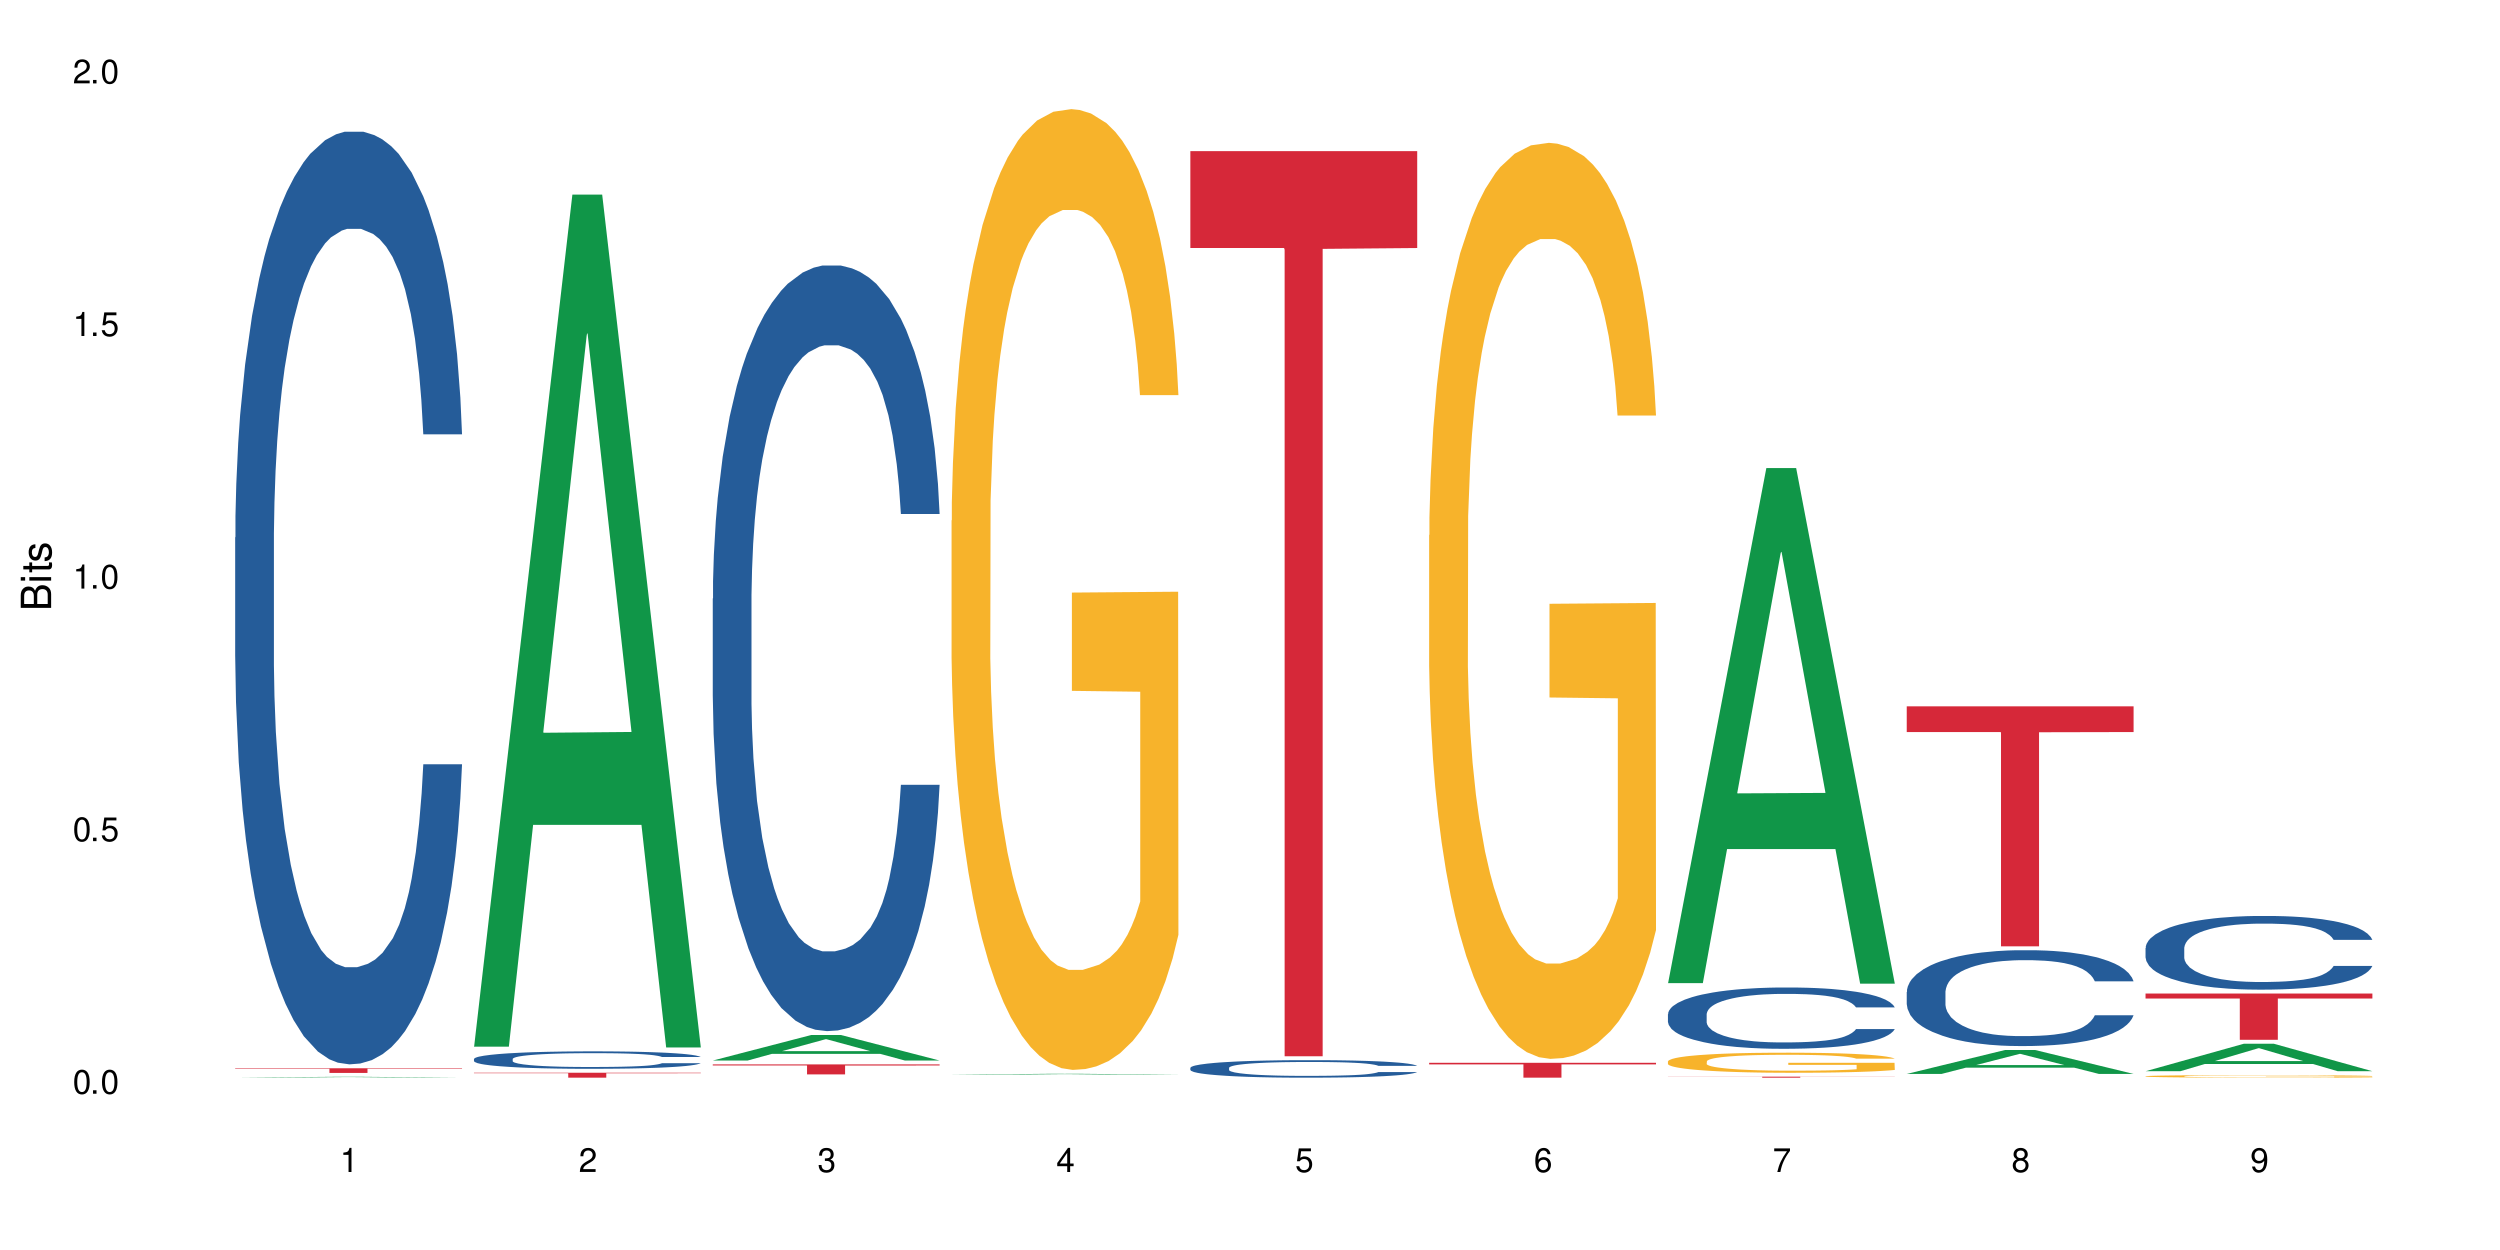
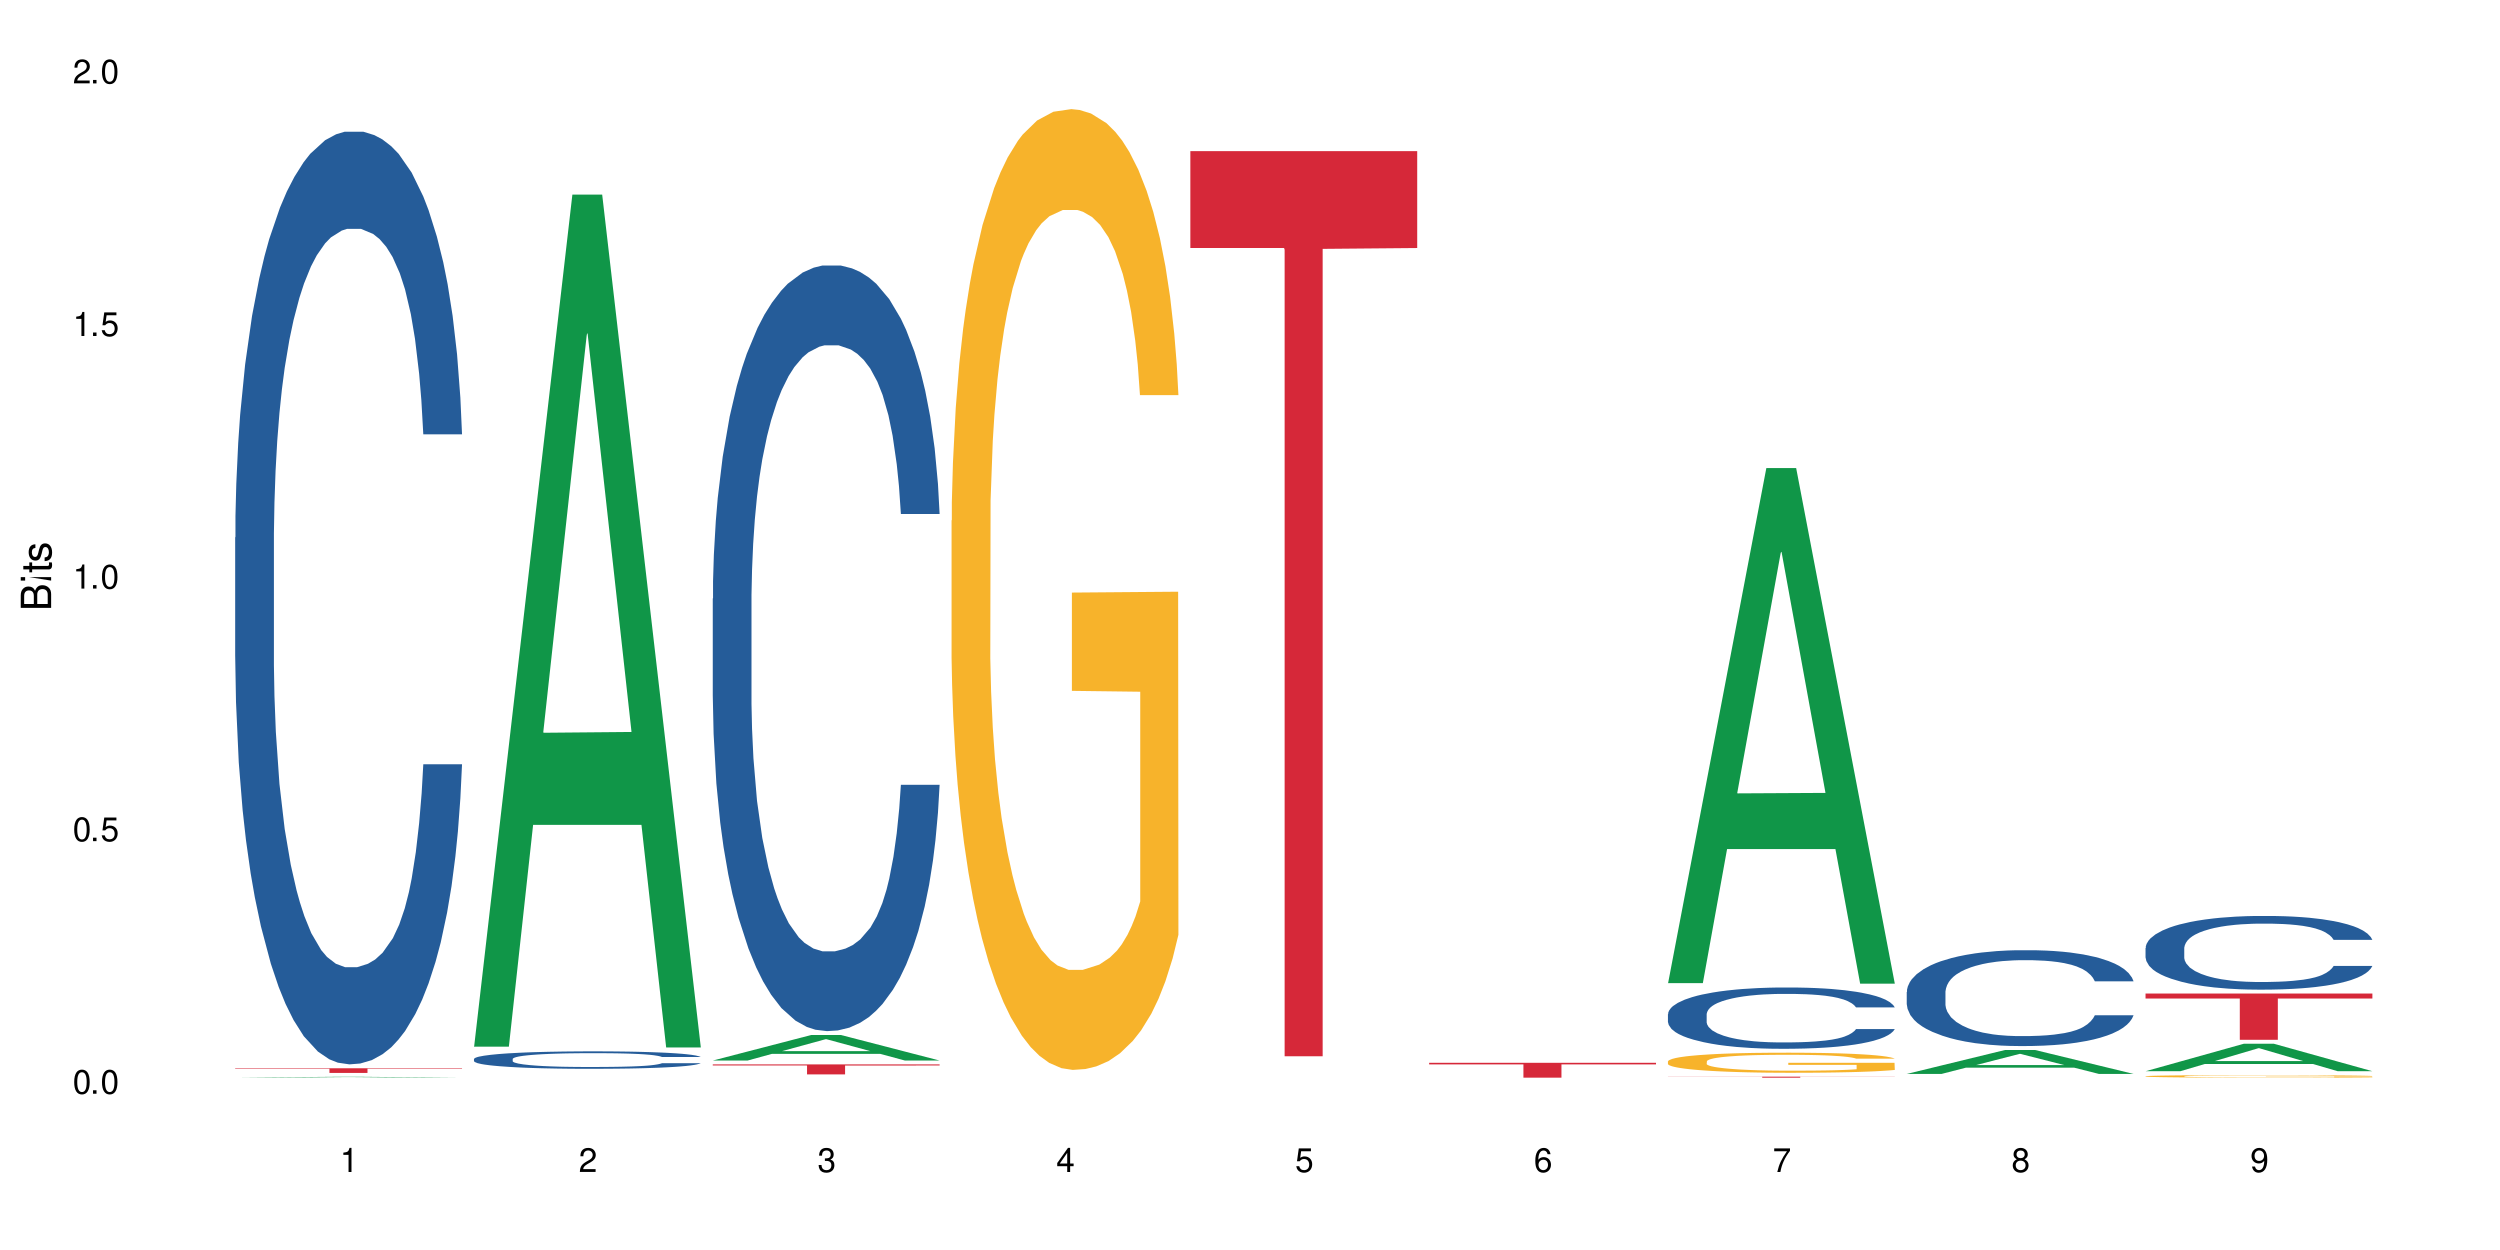
<svg xmlns="http://www.w3.org/2000/svg" xmlns:xlink="http://www.w3.org/1999/xlink" width="720" height="360" viewBox="0 0 720 360">
  <defs>
    <g>
      <g id="glyph-0-0">
</g>
      <g id="glyph-0-1">
        <path d="M 2.641 -6.938 C 2 -6.938 1.422 -6.656 1.078 -6.172 C 0.641 -5.562 0.406 -4.641 0.406 -3.359 C 0.406 -1.016 1.188 0.219 2.641 0.219 C 4.078 0.219 4.859 -1.016 4.859 -3.297 C 4.859 -4.641 4.656 -5.547 4.203 -6.172 C 3.844 -6.656 3.281 -6.938 2.641 -6.938 Z M 2.641 -6.188 C 3.547 -6.188 4 -5.25 4 -3.375 C 4 -1.406 3.562 -0.484 2.625 -0.484 C 1.734 -0.484 1.281 -1.438 1.281 -3.344 C 1.281 -5.25 1.734 -6.188 2.641 -6.188 Z M 2.641 -6.188 " />
      </g>
      <g id="glyph-0-2">
        <path d="M 1.828 -1 L 0.828 -1 L 0.828 0 L 1.828 0 Z M 1.828 -1 " />
      </g>
      <g id="glyph-0-3">
        <path d="M 4.562 -6.797 L 1.062 -6.797 L 0.547 -3.094 L 1.328 -3.094 C 1.719 -3.562 2.047 -3.734 2.578 -3.734 C 3.484 -3.734 4.062 -3.109 4.062 -2.094 C 4.062 -1.125 3.484 -0.531 2.578 -0.531 C 1.828 -0.531 1.375 -0.906 1.188 -1.672 L 0.328 -1.672 C 0.453 -1.109 0.547 -0.844 0.75 -0.594 C 1.125 -0.078 1.828 0.219 2.594 0.219 C 3.969 0.219 4.922 -0.781 4.922 -2.219 C 4.922 -3.562 4.031 -4.484 2.719 -4.484 C 2.25 -4.484 1.859 -4.359 1.469 -4.062 L 1.734 -5.969 L 4.562 -5.969 Z M 4.562 -6.797 " />
      </g>
      <g id="glyph-0-4">
        <path d="M 2.484 -4.938 L 2.484 0 L 3.328 0 L 3.328 -6.938 L 2.766 -6.938 C 2.469 -5.875 2.281 -5.734 0.984 -5.562 L 0.984 -4.938 Z M 2.484 -4.938 " />
      </g>
      <g id="glyph-0-5">
        <path d="M 4.859 -0.828 L 1.281 -0.828 C 1.359 -1.406 1.672 -1.781 2.5 -2.281 L 3.469 -2.828 C 4.406 -3.344 4.906 -4.062 4.906 -4.906 C 4.906 -5.484 4.672 -6.031 4.266 -6.406 C 3.859 -6.766 3.375 -6.938 2.719 -6.938 C 1.859 -6.938 1.219 -6.625 0.844 -6.031 C 0.609 -5.672 0.5 -5.234 0.484 -4.531 L 1.328 -4.531 C 1.359 -5.016 1.406 -5.281 1.531 -5.516 C 1.75 -5.938 2.188 -6.203 2.703 -6.203 C 3.469 -6.203 4.031 -5.641 4.031 -4.891 C 4.031 -4.344 3.719 -3.859 3.125 -3.516 L 2.234 -3 C 0.812 -2.172 0.406 -1.531 0.328 -0.016 L 4.859 -0.016 Z M 4.859 -0.828 " />
      </g>
      <g id="glyph-0-6">
        <path d="M 2.125 -3.188 L 2.578 -3.188 C 3.5 -3.188 3.984 -2.766 3.984 -1.922 C 3.984 -1.062 3.469 -0.531 2.594 -0.531 C 1.656 -0.531 1.203 -1 1.156 -2.016 L 0.312 -2.016 C 0.344 -1.453 0.438 -1.094 0.609 -0.781 C 0.953 -0.109 1.625 0.219 2.547 0.219 C 3.953 0.219 4.859 -0.625 4.859 -1.938 C 4.859 -2.828 4.516 -3.297 3.703 -3.594 C 4.344 -3.844 4.656 -4.328 4.656 -5.031 C 4.656 -6.219 3.875 -6.938 2.578 -6.938 C 1.203 -6.938 0.484 -6.172 0.453 -4.703 L 1.297 -4.703 C 1.312 -5.125 1.344 -5.359 1.453 -5.578 C 1.641 -5.969 2.062 -6.203 2.594 -6.203 C 3.344 -6.203 3.797 -5.75 3.797 -5 C 3.797 -4.516 3.609 -4.219 3.25 -4.047 C 3.016 -3.953 2.703 -3.922 2.125 -3.906 Z M 2.125 -3.188 " />
      </g>
      <g id="glyph-0-7">
        <path d="M 3.141 -1.672 L 3.141 0 L 3.984 0 L 3.984 -1.672 L 4.984 -1.672 L 4.984 -2.438 L 3.984 -2.438 L 3.984 -6.938 L 3.359 -6.938 L 0.266 -2.578 L 0.266 -1.672 Z M 3.141 -2.438 L 1 -2.438 L 3.141 -5.5 Z M 3.141 -2.438 " />
      </g>
      <g id="glyph-0-8">
        <path d="M 4.781 -5.125 C 4.609 -6.266 3.891 -6.938 2.844 -6.938 C 2.094 -6.938 1.422 -6.578 1.031 -5.953 C 0.594 -5.266 0.406 -4.422 0.406 -3.172 C 0.406 -2 0.578 -1.25 0.984 -0.641 C 1.359 -0.078 1.953 0.219 2.703 0.219 C 3.984 0.219 4.922 -0.75 4.922 -2.094 C 4.922 -3.375 4.062 -4.281 2.844 -4.281 C 2.172 -4.281 1.641 -4.031 1.281 -3.516 C 1.281 -5.234 1.828 -6.188 2.797 -6.188 C 3.391 -6.188 3.797 -5.797 3.938 -5.125 Z M 2.734 -3.531 C 3.547 -3.531 4.062 -2.953 4.062 -2.031 C 4.062 -1.156 3.484 -0.531 2.703 -0.531 C 1.922 -0.531 1.328 -1.188 1.328 -2.078 C 1.328 -2.938 1.906 -3.531 2.734 -3.531 Z M 2.734 -3.531 " />
      </g>
      <g id="glyph-0-9">
        <path d="M 4.984 -6.797 L 0.438 -6.797 L 0.438 -5.969 L 4.109 -5.969 C 2.5 -3.656 1.828 -2.234 1.328 0 L 2.219 0 C 2.594 -2.172 3.453 -4.047 4.984 -6.094 Z M 4.984 -6.797 " />
      </g>
      <g id="glyph-0-10">
        <path d="M 3.75 -3.656 C 4.469 -4.094 4.688 -4.438 4.688 -5.078 C 4.688 -6.172 3.844 -6.938 2.641 -6.938 C 1.438 -6.938 0.594 -6.172 0.594 -5.094 C 0.594 -4.438 0.812 -4.094 1.516 -3.656 C 0.734 -3.266 0.359 -2.703 0.359 -1.922 C 0.359 -0.656 1.281 0.219 2.641 0.219 C 3.984 0.219 4.922 -0.656 4.922 -1.922 C 4.922 -2.703 4.531 -3.266 3.75 -3.656 Z M 2.641 -6.188 C 3.359 -6.188 3.812 -5.75 3.812 -5.062 C 3.812 -4.406 3.344 -3.984 2.641 -3.984 C 1.922 -3.984 1.453 -4.406 1.453 -5.078 C 1.453 -5.75 1.922 -6.188 2.641 -6.188 Z M 2.641 -3.266 C 3.484 -3.266 4.062 -2.719 4.062 -1.906 C 4.062 -1.078 3.484 -0.531 2.625 -0.531 C 1.797 -0.531 1.219 -1.094 1.219 -1.906 C 1.219 -2.719 1.781 -3.266 2.641 -3.266 Z M 2.641 -3.266 " />
      </g>
      <g id="glyph-0-11">
        <path d="M 0.516 -1.578 C 0.672 -0.453 1.406 0.219 2.438 0.219 C 3.188 0.219 3.859 -0.141 4.266 -0.766 C 4.688 -1.453 4.891 -2.297 4.891 -3.547 C 4.891 -4.719 4.703 -5.453 4.312 -6.078 C 3.938 -6.641 3.344 -6.938 2.594 -6.938 C 1.297 -6.938 0.359 -5.969 0.359 -4.625 C 0.359 -3.344 1.234 -2.453 2.453 -2.453 C 3.094 -2.453 3.578 -2.672 4.016 -3.203 C 4 -1.484 3.469 -0.531 2.5 -0.531 C 1.906 -0.531 1.484 -0.906 1.359 -1.578 Z M 2.578 -6.203 C 3.375 -6.203 3.969 -5.531 3.969 -4.641 C 3.969 -3.797 3.391 -3.188 2.547 -3.188 C 1.734 -3.188 1.234 -3.766 1.234 -4.688 C 1.234 -5.562 1.797 -6.203 2.578 -6.203 Z M 2.578 -6.203 " />
      </g>
      <g id="glyph-1-0">
</g>
      <g id="glyph-1-1">
        <path d="M 0 -0.953 L 0 -4.891 C 0 -5.719 -0.234 -6.344 -0.734 -6.797 C -1.188 -7.234 -1.812 -7.469 -2.5 -7.469 C -3.547 -7.469 -4.188 -7 -4.625 -5.875 C -4.984 -6.688 -5.625 -7.094 -6.531 -7.094 C -7.172 -7.094 -7.734 -6.859 -8.141 -6.391 C -8.562 -5.922 -8.75 -5.344 -8.75 -4.5 L -8.75 -0.953 Z M -4.984 -2.062 L -7.766 -2.062 L -7.766 -4.219 C -7.766 -4.844 -7.688 -5.203 -7.453 -5.5 C -7.219 -5.812 -6.859 -5.969 -6.375 -5.969 C -5.891 -5.969 -5.531 -5.812 -5.297 -5.5 C -5.062 -5.203 -4.984 -4.844 -4.984 -4.219 Z M -0.984 -2.062 L -4 -2.062 L -4 -4.781 C -4 -5.766 -3.438 -6.359 -2.484 -6.359 C -1.547 -6.359 -0.984 -5.766 -0.984 -4.781 Z M -0.984 -2.062 " />
      </g>
      <g id="glyph-1-2">
-         <path d="M -6.281 -1.797 L -6.281 -0.797 L 0 -0.797 L 0 -1.797 Z M -8.75 -1.797 L -8.75 -0.797 L -7.484 -0.797 L -7.484 -1.797 Z M -8.75 -1.797 " />
+         <path d="M -6.281 -1.797 L 0 -0.797 L 0 -1.797 Z M -8.75 -1.797 L -8.75 -0.797 L -7.484 -0.797 L -7.484 -1.797 Z M -8.75 -1.797 " />
      </g>
      <g id="glyph-1-3">
        <path d="M -6.281 -3.047 L -6.281 -2.016 L -8.016 -2.016 L -8.016 -1.016 L -6.281 -1.016 L -6.281 -0.172 L -5.469 -0.172 L -5.469 -1.016 L -0.719 -1.016 C -0.078 -1.016 0.281 -1.453 0.281 -2.234 C 0.281 -2.5 0.25 -2.719 0.188 -3.047 L -0.641 -3.047 C -0.609 -2.906 -0.594 -2.766 -0.594 -2.562 C -0.594 -2.141 -0.719 -2.016 -1.156 -2.016 L -5.469 -2.016 L -5.469 -3.047 Z M -6.281 -3.047 " />
      </g>
      <g id="glyph-1-4">
        <path d="M -4.531 -5.25 C -5.766 -5.25 -6.469 -4.422 -6.469 -2.969 C -6.469 -1.516 -5.719 -0.562 -4.547 -0.562 C -3.562 -0.562 -3.094 -1.062 -2.734 -2.562 L -2.516 -3.484 C -2.344 -4.188 -2.094 -4.469 -1.641 -4.469 C -1.047 -4.469 -0.641 -3.875 -0.641 -3 C -0.641 -2.453 -0.797 -2 -1.062 -1.75 C -1.25 -1.594 -1.422 -1.531 -1.875 -1.469 L -1.875 -0.406 C -0.422 -0.453 0.281 -1.266 0.281 -2.922 C 0.281 -4.5 -0.5 -5.516 -1.719 -5.516 C -2.656 -5.516 -3.172 -4.984 -3.469 -3.734 L -3.703 -2.766 C -3.891 -1.953 -4.156 -1.609 -4.594 -1.609 C -5.188 -1.609 -5.547 -2.125 -5.547 -2.938 C -5.547 -3.75 -5.203 -4.172 -4.531 -4.203 Z M -4.531 -5.25 " />
      </g>
    </g>
  </defs>
  <rect x="-72" y="-36" width="864" height="432" fill="rgb(100%, 100%, 100%)" fill-opacity="1" />
  <path fill-rule="nonzero" fill="rgb(6.275%, 58.824%, 28.235%)" fill-opacity="1" d="M 67.73 310.375 L 67.801 310.375 L 96.07 310.125 L 104.656 310.125 L 133.066 310.375 L 123.082 310.375 L 115.965 310.312 L 84.762 310.312 L 77.781 310.375 L 67.73 310.375 L 87.766 310.285 L 113.102 310.285 L 100.469 310.168 L 100.188 310.168 L 87.695 310.285 L 87.766 310.285 Z M 67.73 310.375 " />
  <path fill-rule="nonzero" fill="rgb(14.51%, 36.078%, 60%)" fill-opacity="1" d="M 67.73 154.801 L 67.812 154.559 L 67.812 148.664 L 68.051 139.336 L 68.605 127.551 L 69.164 119.445 L 70.598 104.961 L 72.59 90.965 L 74.664 80.164 L 76.176 73.777 L 77.531 68.867 L 80.637 59.785 L 82.629 55.117 L 84.781 50.945 L 87.41 46.77 L 89.324 44.316 L 93.625 40.387 L 96.812 38.668 L 99.281 37.93 L 104.621 37.93 L 107.809 38.914 L 110.117 40.141 L 112.668 42.105 L 114.82 44.316 L 118.562 49.715 L 121.91 56.59 L 123.426 60.52 L 125.816 68.133 L 127.648 75.496 L 128.922 81.879 L 130.355 90.965 L 131.629 102.016 L 132.586 114.535 L 133.066 125.094 L 121.91 125.094 L 121.352 115.273 L 120.715 107.66 L 119.52 97.594 L 118.324 90.473 L 116.652 83.355 L 115.137 78.688 L 113.066 74.023 L 111.234 71.078 L 109.32 68.867 L 107.488 67.395 L 103.984 65.922 L 99.922 65.922 L 98.406 66.414 L 95.297 68.375 L 93.625 70.094 L 91.234 73.531 L 89.562 76.727 L 87.57 81.637 L 86.215 85.809 L 84.543 92.191 L 83.348 97.84 L 81.992 105.941 L 81.195 112.082 L 80.48 118.957 L 79.84 127.059 L 79.363 135.652 L 79.043 144.734 L 78.887 153.574 L 78.887 191.633 L 79.043 200.469 L 79.441 210.781 L 80.48 225.762 L 81.992 238.773 L 83.746 249.086 L 85.418 256.449 L 86.375 259.887 L 87.648 263.816 L 89.641 268.727 L 92.512 273.637 L 94.184 275.602 L 96.734 277.566 L 99.363 278.547 L 102.867 278.547 L 105.977 277.566 L 108.047 276.34 L 110.199 274.375 L 113.145 270.199 L 114.98 266.273 L 116.57 261.605 L 117.766 256.941 L 118.562 253.012 L 119.758 245.402 L 120.715 237.055 L 121.434 228.461 L 121.91 220.113 L 133.066 220.113 L 132.586 229.934 L 131.871 239.508 L 131.152 246.629 L 130.039 255.223 L 128.762 262.836 L 126.93 271.43 L 125.418 277.074 L 123.426 283.215 L 121.59 287.879 L 119.602 292.051 L 116.652 296.961 L 114.738 299.418 L 112.668 301.629 L 110.199 303.594 L 107.09 305.312 L 103.746 306.293 L 100.637 306.539 L 97.289 306.047 L 94.82 305.066 L 91.555 302.855 L 87.492 298.438 L 84.543 293.77 L 82.23 289.105 L 80.238 284.195 L 78.008 277.566 L 75.141 266.762 L 73.387 258.414 L 72.191 251.539 L 70.84 241.965 L 69.883 233.371 L 68.766 219.621 L 67.969 202.188 L 67.73 188.684 Z M 67.73 154.801 " />
  <path fill-rule="nonzero" fill="rgb(83.922%, 15.686%, 22.353%)" fill-opacity="1" d="M 67.73 307.66 L 133.066 307.66 L 133.066 307.805 L 105.836 307.805 L 105.836 309.004 L 94.879 309.004 L 94.879 307.805 L 67.73 307.805 Z M 67.73 307.66 " />
  <path fill-rule="nonzero" fill="rgb(6.275%, 58.824%, 28.235%)" fill-opacity="1" d="M 136.504 301.441 L 136.574 301.211 L 164.844 56.051 L 173.43 56.051 L 201.836 301.672 L 191.855 301.672 L 184.738 237.559 L 153.535 237.559 L 146.555 301.441 L 136.504 301.441 L 156.535 211.035 L 181.875 210.805 L 169.242 96.18 L 169.102 95.949 L 168.961 96.641 L 156.469 210.805 L 156.535 211.035 Z M 136.504 301.441 " />
  <path fill-rule="nonzero" fill="rgb(14.51%, 36.078%, 60%)" fill-opacity="1" d="M 136.504 304.98 L 136.582 304.973 L 136.582 304.863 L 136.824 304.691 L 137.379 304.469 L 137.938 304.316 L 139.371 304.047 L 141.363 303.785 L 143.434 303.582 L 144.949 303.465 L 146.305 303.371 L 149.41 303.203 L 151.402 303.113 L 153.555 303.035 L 156.184 302.961 L 158.098 302.914 L 162.398 302.84 L 165.586 302.809 L 168.055 302.793 L 173.395 302.793 L 176.582 302.812 L 178.891 302.836 L 181.441 302.871 L 183.594 302.914 L 187.336 303.016 L 190.684 303.145 L 192.195 303.215 L 194.586 303.359 L 196.418 303.496 L 197.695 303.617 L 199.129 303.785 L 200.402 303.992 L 201.359 304.227 L 201.836 304.422 L 190.684 304.422 L 190.125 304.238 L 189.488 304.098 L 188.293 303.91 L 187.098 303.777 L 185.426 303.645 L 183.91 303.555 L 181.84 303.469 L 180.008 303.414 L 178.094 303.371 L 176.262 303.344 L 172.758 303.316 L 168.691 303.316 L 167.18 303.328 L 164.07 303.363 L 162.398 303.395 L 160.008 303.461 L 158.336 303.52 L 156.344 303.609 L 154.988 303.688 L 153.316 303.809 L 152.121 303.914 L 150.766 304.066 L 149.969 304.18 L 149.25 304.309 L 148.613 304.461 L 148.137 304.621 L 147.816 304.789 L 147.66 304.957 L 147.66 305.668 L 147.816 305.832 L 148.215 306.027 L 149.25 306.305 L 150.766 306.551 L 152.52 306.742 L 154.191 306.879 L 155.148 306.945 L 156.422 307.02 L 158.414 307.109 L 161.281 307.203 L 162.957 307.238 L 165.504 307.273 L 168.137 307.293 L 171.641 307.293 L 174.746 307.273 L 176.82 307.25 L 178.973 307.215 L 181.918 307.137 L 183.75 307.062 L 185.344 306.977 L 186.539 306.891 L 187.336 306.816 L 188.531 306.672 L 189.488 306.516 L 190.203 306.355 L 190.684 306.199 L 201.836 306.199 L 201.359 306.383 L 200.645 306.562 L 199.926 306.695 L 198.809 306.855 L 197.535 307 L 195.703 307.16 L 194.188 307.266 L 192.195 307.379 L 190.363 307.469 L 188.371 307.547 L 185.426 307.637 L 183.512 307.684 L 181.441 307.727 L 178.973 307.762 L 175.863 307.793 L 172.516 307.812 L 169.41 307.816 L 166.062 307.809 L 163.594 307.789 L 160.328 307.746 L 156.262 307.664 L 153.316 307.578 L 151.004 307.492 L 149.012 307.398 L 146.781 307.273 L 143.914 307.074 L 142.16 306.918 L 140.965 306.789 L 139.609 306.609 L 138.656 306.449 L 137.539 306.191 L 136.742 305.863 L 136.504 305.613 Z M 136.504 304.98 " />
-   <path fill-rule="nonzero" fill="rgb(83.922%, 15.686%, 22.353%)" fill-opacity="1" d="M 136.504 308.938 L 201.836 308.938 L 201.836 309.09 L 174.609 309.094 L 174.609 310.375 L 163.652 310.375 L 163.652 309.094 L 163.496 309.09 L 136.504 309.09 Z M 136.504 308.938 " />
  <path fill-rule="nonzero" fill="rgb(6.275%, 58.824%, 28.235%)" fill-opacity="1" d="M 205.277 305.43 L 205.348 305.422 L 233.617 298.086 L 242.203 298.086 L 270.609 305.438 L 260.629 305.438 L 253.508 303.516 L 222.309 303.516 L 215.328 305.43 L 205.277 305.43 L 225.309 302.723 L 250.648 302.719 L 238.012 299.289 L 237.875 299.281 L 237.734 299.301 L 225.238 302.719 L 225.309 302.723 Z M 205.277 305.43 " />
  <path fill-rule="nonzero" fill="rgb(14.51%, 36.078%, 60%)" fill-opacity="1" d="M 205.277 172.414 L 205.355 172.211 L 205.355 167.375 L 205.594 159.715 L 206.152 150.043 L 206.711 143.391 L 208.145 131.5 L 210.137 120.012 L 212.207 111.145 L 213.723 105.902 L 215.078 101.871 L 218.184 94.414 L 220.176 90.586 L 222.328 87.16 L 224.957 83.734 L 226.867 81.719 L 231.172 78.492 L 234.359 77.082 L 236.828 76.477 L 242.168 76.477 L 245.352 77.285 L 247.664 78.293 L 250.215 79.906 L 252.363 81.719 L 256.109 86.152 L 259.457 91.797 L 260.969 95.02 L 263.359 101.27 L 265.191 107.312 L 266.469 112.555 L 267.902 120.012 L 269.176 129.082 L 270.133 139.359 L 270.609 148.027 L 259.457 148.027 L 258.898 139.965 L 258.262 133.715 L 257.066 125.453 L 255.871 119.609 L 254.195 113.762 L 252.684 109.934 L 250.613 106.105 L 248.777 103.688 L 246.867 101.871 L 245.035 100.664 L 241.527 99.453 L 237.465 99.453 L 235.953 99.855 L 232.844 101.469 L 231.172 102.879 L 228.781 105.703 L 227.109 108.32 L 225.117 112.352 L 223.762 115.777 L 222.09 121.02 L 220.895 125.656 L 219.539 132.305 L 218.742 137.344 L 218.023 142.988 L 217.387 149.637 L 216.91 156.691 L 216.59 164.148 L 216.43 171.406 L 216.43 202.645 L 216.59 209.898 L 216.988 218.363 L 218.023 230.66 L 219.539 241.34 L 221.293 249.805 L 222.965 255.852 L 223.922 258.672 L 225.195 261.898 L 227.188 265.93 L 230.055 269.961 L 231.73 271.57 L 234.277 273.184 L 236.906 273.992 L 240.414 273.992 L 243.52 273.184 L 245.594 272.176 L 247.742 270.562 L 250.691 267.137 L 252.523 263.914 L 254.117 260.086 L 255.312 256.254 L 256.109 253.031 L 257.305 246.781 L 258.262 239.93 L 258.977 232.875 L 259.457 226.023 L 270.609 226.023 L 270.133 234.086 L 269.414 241.945 L 268.699 247.789 L 267.582 254.844 L 266.309 261.094 L 264.477 268.145 L 262.961 272.781 L 260.969 277.82 L 259.137 281.648 L 257.145 285.074 L 254.195 289.105 L 252.285 291.121 L 250.215 292.938 L 247.742 294.547 L 244.637 295.957 L 241.289 296.766 L 238.184 296.965 L 234.836 296.562 L 232.367 295.758 L 229.098 293.945 L 225.035 290.316 L 222.09 286.488 L 219.777 282.656 L 217.785 278.625 L 215.555 273.184 L 212.688 264.316 L 210.934 257.465 L 209.738 251.82 L 208.383 243.961 L 207.426 236.906 L 206.312 225.621 L 205.516 211.312 L 205.277 200.227 Z M 205.277 172.414 " />
  <path fill-rule="nonzero" fill="rgb(83.922%, 15.686%, 22.353%)" fill-opacity="1" d="M 205.277 306.555 L 270.609 306.555 L 270.609 306.863 L 243.383 306.867 L 243.383 309.434 L 232.426 309.434 L 232.426 306.871 L 232.266 306.863 L 205.277 306.863 Z M 205.277 306.555 " />
-   <path fill-rule="nonzero" fill="rgb(6.275%, 58.824%, 28.235%)" fill-opacity="1" d="M 274.051 309.535 L 274.117 309.535 L 302.387 309.254 L 310.973 309.254 L 339.383 309.535 L 329.402 309.535 L 322.281 309.461 L 291.082 309.461 L 284.102 309.535 L 274.051 309.535 L 294.082 309.43 L 319.422 309.43 L 306.785 309.301 L 306.508 309.301 L 294.012 309.43 L 294.082 309.43 Z M 274.051 309.535 " />
  <path fill-rule="nonzero" fill="rgb(96.863%, 70.196%, 16.863%)" fill-opacity="1" d="M 274.051 149.941 L 274.129 149.691 L 274.129 144.637 L 274.449 133.266 L 275.246 117.598 L 276.281 104.711 L 277.395 94.602 L 278.113 89.293 L 279.309 81.715 L 280.344 76.152 L 282.973 64.781 L 286.32 54.168 L 288.152 49.621 L 290.223 45.324 L 293.172 40.523 L 294.527 38.754 L 298.668 34.711 L 303.371 32.184 L 308.547 31.426 L 310.938 31.68 L 314.207 32.688 L 318.668 35.469 L 321.219 37.996 L 323.207 40.523 L 325.281 43.809 L 327.832 48.863 L 330.219 54.926 L 332.133 60.992 L 334.043 68.574 L 335.637 76.66 L 336.992 85.504 L 338.188 96.117 L 338.906 104.961 L 339.383 113.805 L 328.309 113.805 L 327.672 104.961 L 326.953 98.141 L 325.758 89.801 L 324.562 83.734 L 323.367 78.934 L 321.137 72.363 L 319.227 68.32 L 316.836 64.781 L 314.523 62.508 L 311.895 60.992 L 310.301 60.488 L 306.078 60.488 L 302.254 62.254 L 300.023 64.277 L 298.43 66.297 L 296.199 70.09 L 294.844 73.121 L 294.047 75.145 L 291.656 82.977 L 290.062 90.051 L 289.188 94.855 L 288.07 102.434 L 287.273 109.258 L 286.398 119.367 L 285.922 126.945 L 285.285 144.129 L 285.203 189.617 L 285.441 199.219 L 285.922 209.578 L 286.559 218.676 L 287.516 228.281 L 288.469 235.609 L 290.145 245.465 L 291.578 252.035 L 292.691 256.328 L 294.844 263.152 L 295.723 265.426 L 297.793 269.977 L 299.945 273.512 L 302.574 276.547 L 304.566 278.062 L 307.75 279.324 L 311.816 279.324 L 316.598 277.809 L 319.625 275.789 L 321.695 273.766 L 323.051 271.996 L 324.723 269.219 L 325.918 266.691 L 327.035 263.91 L 328.387 259.613 L 328.387 199.219 L 308.707 198.965 L 308.707 170.664 L 339.305 170.41 L 339.383 269.219 L 337.711 276.039 L 335.637 282.609 L 333.645 287.664 L 331.574 291.961 L 328.625 296.762 L 326.238 299.793 L 322.57 303.332 L 319.227 305.605 L 315.719 307.121 L 312.613 307.879 L 308.945 308.133 L 305.68 307.629 L 302.176 306.113 L 299.387 304.09 L 296.836 301.562 L 294.285 298.277 L 291.102 292.973 L 289.027 288.676 L 286.875 283.367 L 284.727 277.051 L 282.812 270.227 L 281.539 264.922 L 280.266 258.855 L 278.91 251.277 L 277.633 242.684 L 276.68 234.852 L 275.801 226.004 L 275.164 217.668 L 274.527 206.293 L 274.207 197.199 L 274.051 189.363 Z M 274.051 149.941 " />
-   <path fill-rule="nonzero" fill="rgb(14.51%, 36.078%, 60%)" fill-opacity="1" d="M 342.82 307.523 L 342.902 307.52 L 342.902 307.41 L 343.141 307.234 L 343.699 307.012 L 344.258 306.859 L 345.691 306.586 L 347.684 306.324 L 349.754 306.121 L 351.266 306 L 352.621 305.91 L 355.73 305.738 L 357.723 305.648 L 359.871 305.57 L 362.5 305.492 L 364.414 305.445 L 368.715 305.371 L 371.902 305.34 L 374.375 305.328 L 379.711 305.328 L 382.898 305.344 L 385.211 305.367 L 387.758 305.406 L 389.91 305.445 L 393.656 305.547 L 397 305.676 L 398.516 305.75 L 400.906 305.895 L 402.738 306.031 L 404.012 306.152 L 405.445 306.324 L 406.723 306.531 L 407.68 306.766 L 408.156 306.965 L 397 306.965 L 396.445 306.781 L 395.805 306.637 L 394.609 306.449 L 393.414 306.316 L 391.742 306.18 L 390.23 306.094 L 388.156 306.004 L 386.324 305.949 L 384.414 305.91 L 382.578 305.879 L 379.074 305.852 L 375.012 305.852 L 373.496 305.863 L 370.391 305.898 L 368.715 305.93 L 366.324 305.996 L 364.652 306.055 L 362.66 306.148 L 361.305 306.227 L 359.633 306.348 L 358.438 306.453 L 357.082 306.605 L 356.285 306.719 L 355.57 306.852 L 354.934 307.004 L 354.453 307.164 L 354.137 307.336 L 353.977 307.5 L 353.977 308.215 L 354.137 308.383 L 354.535 308.574 L 355.57 308.859 L 357.082 309.102 L 358.836 309.297 L 360.508 309.434 L 361.465 309.5 L 362.742 309.574 L 364.734 309.664 L 367.602 309.758 L 369.273 309.793 L 371.824 309.832 L 374.453 309.852 L 377.957 309.852 L 381.066 309.832 L 383.137 309.809 L 385.289 309.77 L 388.238 309.691 L 390.07 309.617 L 391.664 309.531 L 392.859 309.445 L 393.656 309.371 L 394.852 309.227 L 395.805 309.07 L 396.523 308.91 L 397 308.75 L 408.156 308.75 L 407.68 308.938 L 406.961 309.117 L 406.242 309.25 L 405.129 309.41 L 403.852 309.555 L 402.02 309.715 L 400.508 309.82 L 398.516 309.938 L 396.684 310.023 L 394.691 310.105 L 391.742 310.195 L 389.832 310.242 L 387.758 310.285 L 385.289 310.32 L 382.18 310.352 L 378.836 310.371 L 375.727 310.375 L 372.383 310.367 L 369.91 310.348 L 366.645 310.309 L 362.582 310.223 L 359.633 310.137 L 357.324 310.047 L 355.332 309.957 L 353.102 309.832 L 350.23 309.629 L 348.48 309.473 L 347.285 309.344 L 345.93 309.164 L 344.973 309 L 343.859 308.742 L 343.062 308.414 L 342.82 308.16 Z M 342.82 307.523 " />
  <path fill-rule="nonzero" fill="rgb(83.922%, 15.686%, 22.353%)" fill-opacity="1" d="M 342.82 43.527 L 408.156 43.527 L 408.156 71.43 L 380.926 71.676 L 380.926 304.207 L 369.973 304.207 L 369.973 71.918 L 369.812 71.43 L 342.82 71.43 Z M 342.82 43.527 " />
-   <path fill-rule="nonzero" fill="rgb(96.863%, 70.196%, 16.863%)" fill-opacity="1" d="M 411.594 154.133 L 411.676 153.895 L 411.676 149.074 L 411.992 138.23 L 412.789 123.293 L 413.824 111.008 L 414.941 101.371 L 415.656 96.309 L 416.852 89.082 L 417.891 83.781 L 420.52 72.941 L 423.863 62.82 L 425.695 58.484 L 427.77 54.387 L 430.715 49.809 L 432.07 48.125 L 436.215 44.27 L 440.914 41.859 L 446.094 41.137 L 448.484 41.379 L 451.75 42.34 L 456.211 44.992 L 458.762 47.402 L 460.754 49.809 L 462.824 52.941 L 465.375 57.762 L 467.766 63.543 L 469.68 69.324 L 471.59 76.555 L 473.184 84.262 L 474.539 92.695 L 475.734 102.816 L 476.449 111.246 L 476.93 119.68 L 465.855 119.68 L 465.215 111.246 L 464.5 104.742 L 463.305 96.793 L 462.109 91.008 L 460.914 86.434 L 458.684 80.168 L 456.77 76.312 L 454.379 72.941 L 452.07 70.77 L 449.441 69.324 L 447.848 68.844 L 443.625 68.844 L 439.801 70.531 L 437.57 72.457 L 435.977 74.387 L 433.746 78 L 432.391 80.891 L 431.594 82.816 L 429.203 90.285 L 427.609 97.031 L 426.734 101.609 L 425.617 108.84 L 424.82 115.344 L 423.945 124.98 L 423.465 132.211 L 422.828 148.594 L 422.75 191.961 L 422.988 201.117 L 423.465 210.992 L 424.105 219.668 L 425.059 228.824 L 426.016 235.809 L 427.688 245.207 L 429.125 251.473 L 430.238 255.566 L 432.391 262.07 L 433.266 264.242 L 435.336 268.578 L 437.488 271.949 L 440.117 274.84 L 442.109 276.285 L 445.297 277.492 L 449.359 277.492 L 454.141 276.047 L 457.168 274.117 L 459.242 272.191 L 460.594 270.504 L 462.27 267.855 L 463.465 265.445 L 464.578 262.793 L 465.934 258.699 L 465.934 201.117 L 446.254 200.875 L 446.254 173.891 L 476.848 173.648 L 476.93 267.855 L 475.254 274.359 L 473.184 280.625 L 471.191 285.441 L 469.121 289.539 L 466.172 294.117 L 463.781 297.008 L 460.117 300.379 L 456.77 302.547 L 453.266 303.996 L 450.156 304.719 L 446.492 304.957 L 443.227 304.477 L 439.719 303.031 L 436.93 301.102 L 434.383 298.695 L 431.832 295.562 L 428.645 290.504 L 426.574 286.406 L 424.422 281.348 L 422.27 275.324 L 420.359 268.816 L 419.082 263.758 L 417.809 257.977 L 416.453 250.75 L 415.18 242.555 L 414.223 235.086 L 413.348 226.656 L 412.711 218.703 L 412.074 207.863 L 411.754 199.188 L 411.594 191.719 Z M 411.594 154.133 " />
  <path fill-rule="nonzero" fill="rgb(83.922%, 15.686%, 22.353%)" fill-opacity="1" d="M 411.594 306.078 L 476.93 306.078 L 476.93 306.539 L 449.699 306.543 L 449.699 310.375 L 438.746 310.375 L 438.746 306.547 L 438.586 306.539 L 411.594 306.539 Z M 411.594 306.078 " />
  <path fill-rule="nonzero" fill="rgb(6.275%, 58.824%, 28.235%)" fill-opacity="1" d="M 480.367 283.148 L 480.438 283.008 L 508.707 134.801 L 517.293 134.801 L 545.703 283.289 L 535.719 283.289 L 528.602 244.527 L 497.398 244.527 L 490.418 283.148 L 480.367 283.148 L 500.398 228.492 L 525.738 228.355 L 513.105 159.062 L 512.965 158.922 L 512.824 159.34 L 500.332 228.355 L 500.398 228.492 Z M 480.367 283.148 " />
  <path fill-rule="nonzero" fill="rgb(14.51%, 36.078%, 60%)" fill-opacity="1" d="M 480.367 292.086 L 480.445 292.07 L 480.445 291.684 L 480.688 291.07 L 481.242 290.297 L 481.801 289.762 L 483.234 288.812 L 485.227 287.891 L 487.301 287.184 L 488.812 286.762 L 490.168 286.441 L 493.273 285.844 L 495.266 285.535 L 497.418 285.262 L 500.047 284.988 L 501.961 284.828 L 506.262 284.57 L 509.449 284.457 L 511.918 284.406 L 517.258 284.406 L 520.445 284.473 L 522.754 284.555 L 525.305 284.684 L 527.457 284.828 L 531.199 285.184 L 534.547 285.633 L 536.059 285.891 L 538.449 286.391 L 540.285 286.875 L 541.559 287.297 L 542.992 287.891 L 544.266 288.617 L 545.223 289.441 L 545.703 290.133 L 534.547 290.133 L 533.988 289.488 L 533.352 288.988 L 532.156 288.328 L 530.961 287.859 L 529.289 287.391 L 527.773 287.086 L 525.703 286.777 L 523.871 286.586 L 521.957 286.441 L 520.125 286.344 L 516.621 286.246 L 512.555 286.246 L 511.043 286.277 L 507.934 286.406 L 506.262 286.52 L 503.871 286.746 L 502.199 286.957 L 500.207 287.277 L 498.852 287.555 L 497.18 287.973 L 495.984 288.344 L 494.629 288.875 L 493.832 289.277 L 493.117 289.73 L 492.477 290.262 L 492 290.828 L 491.68 291.426 L 491.523 292.004 L 491.523 294.504 L 491.68 295.086 L 492.078 295.766 L 493.117 296.746 L 494.629 297.602 L 496.383 298.281 L 498.055 298.766 L 499.012 298.988 L 500.285 299.246 L 502.277 299.57 L 505.145 299.895 L 506.82 300.023 L 509.367 300.152 L 512 300.215 L 515.504 300.215 L 518.613 300.152 L 520.684 300.07 L 522.836 299.941 L 525.781 299.668 L 527.613 299.41 L 529.207 299.102 L 530.402 298.797 L 531.199 298.539 L 532.395 298.039 L 533.352 297.488 L 534.07 296.926 L 534.547 296.375 L 545.703 296.375 L 545.223 297.023 L 544.508 297.652 L 543.789 298.117 L 542.672 298.684 L 541.398 299.184 L 539.566 299.75 L 538.051 300.117 L 536.059 300.523 L 534.227 300.828 L 532.234 301.102 L 529.289 301.426 L 527.375 301.586 L 525.305 301.73 L 522.836 301.859 L 519.727 301.973 L 516.379 302.039 L 513.273 302.055 L 509.926 302.023 L 507.457 301.957 L 504.191 301.812 L 500.125 301.523 L 497.18 301.215 L 494.867 300.91 L 492.875 300.586 L 490.645 300.152 L 487.777 299.441 L 486.023 298.895 L 484.828 298.441 L 483.473 297.812 L 482.52 297.246 L 481.402 296.344 L 480.605 295.199 L 480.367 294.312 Z M 480.367 292.086 " />
  <path fill-rule="nonzero" fill="rgb(96.863%, 70.196%, 16.863%)" fill-opacity="1" d="M 480.367 305.652 L 480.445 305.648 L 480.445 305.543 L 480.766 305.305 L 481.562 304.977 L 482.598 304.707 L 483.715 304.496 L 484.43 304.387 L 485.625 304.227 L 486.66 304.109 L 489.289 303.871 L 492.637 303.652 L 494.469 303.555 L 496.543 303.465 L 499.488 303.363 L 500.844 303.328 L 504.988 303.242 L 509.688 303.191 L 514.867 303.176 L 517.258 303.18 L 520.523 303.203 L 524.984 303.258 L 527.535 303.312 L 529.527 303.363 L 531.598 303.434 L 534.148 303.539 L 536.539 303.668 L 538.449 303.793 L 540.363 303.953 L 541.957 304.121 L 543.312 304.305 L 544.508 304.527 L 545.223 304.711 L 545.703 304.898 L 534.625 304.898 L 533.988 304.711 L 533.273 304.57 L 532.078 304.395 L 530.883 304.27 L 529.688 304.168 L 527.457 304.031 L 525.543 303.945 L 523.152 303.871 L 520.844 303.824 L 518.215 303.793 L 516.621 303.781 L 512.398 303.781 L 508.574 303.82 L 506.34 303.863 L 504.746 303.902 L 502.516 303.984 L 501.164 304.047 L 500.367 304.09 L 497.977 304.254 L 496.383 304.402 L 495.504 304.5 L 494.391 304.66 L 493.594 304.801 L 492.719 305.012 L 492.238 305.172 L 491.602 305.531 L 491.523 306.48 L 491.762 306.684 L 492.238 306.898 L 492.875 307.09 L 493.832 307.289 L 494.789 307.445 L 496.461 307.648 L 497.895 307.785 L 499.012 307.875 L 501.164 308.02 L 502.039 308.066 L 504.109 308.16 L 506.262 308.234 L 508.891 308.301 L 510.883 308.332 L 514.07 308.355 L 518.133 308.355 L 522.914 308.324 L 525.941 308.285 L 528.012 308.242 L 529.367 308.203 L 531.039 308.145 L 532.234 308.094 L 533.352 308.035 L 534.707 307.945 L 534.707 306.684 L 515.027 306.676 L 515.027 306.086 L 545.621 306.082 L 545.703 308.145 L 544.027 308.289 L 541.957 308.426 L 539.965 308.531 L 537.895 308.621 L 534.945 308.723 L 532.555 308.785 L 528.891 308.859 L 525.543 308.906 L 522.039 308.938 L 518.93 308.953 L 515.266 308.961 L 512 308.949 L 508.492 308.918 L 505.703 308.875 L 503.156 308.824 L 500.605 308.754 L 497.418 308.645 L 495.348 308.555 L 493.195 308.441 L 491.043 308.309 L 489.133 308.168 L 487.855 308.055 L 486.582 307.93 L 485.227 307.77 L 483.953 307.59 L 482.996 307.426 L 482.121 307.242 L 481.484 307.07 L 480.844 306.832 L 480.527 306.641 L 480.367 306.477 Z M 480.367 305.652 " />
  <path fill-rule="nonzero" fill="rgb(83.922%, 15.686%, 22.353%)" fill-opacity="1" d="M 480.367 310.078 L 545.703 310.078 L 545.703 310.113 L 518.473 310.113 L 518.473 310.375 L 507.516 310.375 L 507.516 310.113 L 480.367 310.113 Z M 480.367 310.078 " />
  <path fill-rule="nonzero" fill="rgb(6.275%, 58.824%, 28.235%)" fill-opacity="1" d="M 549.141 309.285 L 549.211 309.277 L 577.48 302.391 L 586.066 302.391 L 614.473 309.293 L 604.492 309.293 L 597.371 307.492 L 566.172 307.492 L 559.191 309.285 L 549.141 309.285 L 569.172 306.746 L 594.512 306.738 L 581.875 303.52 L 581.738 303.512 L 581.598 303.531 L 569.102 306.738 L 569.172 306.746 Z M 549.141 309.285 " />
  <path fill-rule="nonzero" fill="rgb(14.51%, 36.078%, 60%)" fill-opacity="1" d="M 549.141 285.676 L 549.219 285.652 L 549.219 285.047 L 549.457 284.086 L 550.016 282.875 L 550.574 282.043 L 552.008 280.555 L 554 279.117 L 556.07 278.008 L 557.586 277.352 L 558.941 276.848 L 562.047 275.914 L 564.039 275.434 L 566.191 275.004 L 568.82 274.574 L 570.73 274.324 L 575.035 273.918 L 578.223 273.742 L 580.691 273.668 L 586.031 273.668 L 589.215 273.77 L 591.527 273.895 L 594.078 274.098 L 596.227 274.324 L 599.973 274.879 L 603.32 275.586 L 604.832 275.988 L 607.223 276.77 L 609.055 277.527 L 610.332 278.184 L 611.766 279.117 L 613.039 280.254 L 613.996 281.539 L 614.473 282.625 L 603.32 282.625 L 602.762 281.613 L 602.125 280.832 L 600.93 279.797 L 599.734 279.066 L 598.062 278.336 L 596.547 277.855 L 594.477 277.375 L 592.645 277.074 L 590.73 276.848 L 588.898 276.695 L 585.391 276.543 L 581.328 276.543 L 579.816 276.594 L 576.707 276.797 L 575.035 276.973 L 572.645 277.324 L 570.973 277.652 L 568.98 278.16 L 567.625 278.586 L 565.953 279.242 L 564.758 279.824 L 563.402 280.656 L 562.605 281.285 L 561.887 281.992 L 561.25 282.828 L 560.773 283.711 L 560.453 284.645 L 560.293 285.551 L 560.293 289.461 L 560.453 290.371 L 560.852 291.43 L 561.887 292.969 L 563.402 294.309 L 565.156 295.367 L 566.828 296.125 L 567.785 296.477 L 569.059 296.879 L 571.051 297.387 L 573.918 297.891 L 575.594 298.09 L 578.141 298.293 L 580.77 298.395 L 584.277 298.395 L 587.383 298.293 L 589.457 298.168 L 591.605 297.965 L 594.555 297.535 L 596.387 297.133 L 597.98 296.652 L 599.176 296.176 L 599.973 295.77 L 601.168 294.988 L 602.125 294.129 L 602.84 293.246 L 603.32 292.391 L 614.473 292.391 L 613.996 293.398 L 613.277 294.383 L 612.562 295.113 L 611.445 295.996 L 610.172 296.781 L 608.34 297.664 L 606.824 298.242 L 604.832 298.875 L 603 299.352 L 601.008 299.781 L 598.062 300.285 L 596.148 300.539 L 594.078 300.766 L 591.605 300.969 L 588.5 301.145 L 585.152 301.246 L 582.047 301.27 L 578.699 301.219 L 576.23 301.121 L 572.965 300.891 L 568.898 300.438 L 565.953 299.957 L 563.641 299.48 L 561.648 298.977 L 559.418 298.293 L 556.551 297.184 L 554.797 296.324 L 553.602 295.617 L 552.246 294.637 L 551.293 293.75 L 550.176 292.34 L 549.379 290.547 L 549.141 289.16 Z M 549.141 285.676 " />
-   <path fill-rule="nonzero" fill="rgb(83.922%, 15.686%, 22.353%)" fill-opacity="1" d="M 549.141 203.43 L 614.473 203.43 L 614.473 210.828 L 587.246 210.891 L 587.246 272.547 L 576.289 272.547 L 576.289 210.957 L 576.129 210.828 L 549.141 210.828 Z M 549.141 203.43 " />
  <path fill-rule="nonzero" fill="rgb(6.275%, 58.824%, 28.235%)" fill-opacity="1" d="M 617.914 308.504 L 617.98 308.496 L 646.25 300.59 L 654.836 300.59 L 683.246 308.512 L 673.266 308.512 L 666.145 306.441 L 634.945 306.441 L 627.965 308.504 L 617.914 308.504 L 637.945 305.586 L 663.285 305.578 L 650.648 301.883 L 650.512 301.875 L 650.371 301.898 L 637.875 305.578 L 637.945 305.586 Z M 617.914 308.504 " />
  <path fill-rule="nonzero" fill="rgb(14.51%, 36.078%, 60%)" fill-opacity="1" d="M 617.914 273.035 L 617.992 273.016 L 617.992 272.551 L 618.23 271.812 L 618.789 270.883 L 619.348 270.242 L 620.781 269.098 L 622.773 267.992 L 624.844 267.137 L 626.359 266.633 L 627.711 266.246 L 630.82 265.527 L 632.812 265.16 L 634.965 264.828 L 637.594 264.5 L 639.504 264.305 L 643.809 263.996 L 646.996 263.859 L 649.465 263.801 L 654.801 263.801 L 657.988 263.879 L 660.301 263.977 L 662.852 264.133 L 665 264.305 L 668.746 264.734 L 672.094 265.277 L 673.605 265.586 L 675.996 266.188 L 677.828 266.77 L 679.102 267.273 L 680.539 267.992 L 681.812 268.863 L 682.77 269.855 L 683.246 270.688 L 672.094 270.688 L 671.535 269.91 L 670.898 269.312 L 669.703 268.516 L 668.508 267.953 L 666.832 267.391 L 665.32 267.023 L 663.246 266.652 L 661.414 266.422 L 659.504 266.246 L 657.672 266.129 L 654.164 266.012 L 650.102 266.012 L 648.586 266.051 L 645.48 266.207 L 643.809 266.344 L 641.418 266.613 L 639.742 266.867 L 637.75 267.254 L 636.398 267.586 L 634.723 268.09 L 633.527 268.535 L 632.176 269.176 L 631.379 269.66 L 630.66 270.203 L 630.023 270.844 L 629.547 271.523 L 629.227 272.238 L 629.066 272.938 L 629.066 275.945 L 629.227 276.641 L 629.625 277.457 L 630.66 278.641 L 632.176 279.668 L 633.926 280.484 L 635.602 281.066 L 636.559 281.336 L 637.832 281.648 L 639.824 282.035 L 642.691 282.422 L 644.363 282.578 L 646.914 282.734 L 649.543 282.812 L 653.051 282.812 L 656.156 282.734 L 658.227 282.637 L 660.379 282.48 L 663.328 282.152 L 665.16 281.84 L 666.754 281.473 L 667.949 281.105 L 668.746 280.793 L 669.941 280.191 L 670.898 279.531 L 671.613 278.855 L 672.094 278.195 L 683.246 278.195 L 682.77 278.969 L 682.051 279.727 L 681.336 280.289 L 680.219 280.969 L 678.945 281.57 L 677.113 282.25 L 675.598 282.695 L 673.605 283.18 L 671.773 283.547 L 669.781 283.879 L 666.832 284.266 L 664.922 284.461 L 662.852 284.633 L 660.379 284.789 L 657.273 284.926 L 653.926 285.004 L 650.82 285.023 L 647.473 284.984 L 645.004 284.906 L 641.734 284.73 L 637.672 284.383 L 634.723 284.012 L 632.414 283.645 L 630.422 283.258 L 628.191 282.734 L 625.324 281.879 L 623.57 281.219 L 622.375 280.676 L 621.02 279.922 L 620.062 279.242 L 618.949 278.156 L 618.152 276.777 L 617.914 275.711 Z M 617.914 273.035 " />
  <path fill-rule="nonzero" fill="rgb(96.863%, 70.196%, 16.863%)" fill-opacity="1" d="M 617.914 309.949 L 617.992 309.949 L 617.992 309.938 L 618.312 309.906 L 619.109 309.863 L 620.145 309.828 L 621.258 309.801 L 621.977 309.785 L 623.172 309.766 L 624.207 309.75 L 626.836 309.719 L 630.184 309.691 L 632.016 309.68 L 634.086 309.668 L 637.035 309.656 L 638.391 309.648 L 642.531 309.641 L 647.234 309.633 L 652.414 309.629 L 654.801 309.633 L 658.07 309.633 L 662.531 309.641 L 665.082 309.648 L 667.074 309.656 L 669.145 309.664 L 671.695 309.676 L 674.082 309.695 L 675.996 309.711 L 677.91 309.73 L 679.5 309.754 L 680.855 309.777 L 682.051 309.805 L 682.77 309.828 L 683.246 309.852 L 672.172 309.852 L 671.535 309.828 L 670.816 309.809 L 669.621 309.789 L 667.23 309.758 L 665 309.742 L 663.09 309.73 L 660.699 309.719 L 658.387 309.715 L 655.758 309.711 L 654.164 309.707 L 649.941 309.707 L 646.117 309.715 L 643.887 309.719 L 642.293 309.723 L 640.062 309.734 L 638.707 309.742 L 637.91 309.75 L 635.52 309.77 L 633.926 309.789 L 633.051 309.801 L 631.934 309.82 L 631.141 309.84 L 630.262 309.867 L 629.785 309.887 L 629.148 309.934 L 629.066 310.059 L 629.305 310.082 L 629.785 310.109 L 630.422 310.137 L 631.379 310.16 L 632.332 310.18 L 634.008 310.207 L 635.441 310.227 L 636.559 310.238 L 638.707 310.254 L 639.586 310.262 L 641.656 310.273 L 643.809 310.281 L 646.438 310.289 L 648.43 310.297 L 655.68 310.297 L 660.461 310.293 L 663.488 310.289 L 665.559 310.285 L 666.914 310.277 L 668.586 310.27 L 669.781 310.266 L 670.898 310.258 L 672.25 310.246 L 672.25 310.082 L 652.57 310.082 L 652.57 310.004 L 683.168 310.004 L 683.246 310.27 L 681.574 310.289 L 679.5 310.309 L 677.512 310.32 L 675.438 310.332 L 672.492 310.344 L 670.102 310.355 L 666.434 310.363 L 663.09 310.371 L 659.582 310.375 L 649.543 310.375 L 646.039 310.371 L 643.25 310.363 L 640.699 310.359 L 638.148 310.348 L 634.965 310.336 L 632.891 310.324 L 630.742 310.309 L 628.59 310.293 L 626.676 310.273 L 624.129 310.242 L 622.773 310.223 L 621.496 310.199 L 620.543 310.18 L 619.664 310.156 L 619.027 310.133 L 618.391 310.102 L 618.07 310.078 L 617.914 310.055 Z M 617.914 309.949 " />
  <path fill-rule="nonzero" fill="rgb(83.922%, 15.686%, 22.353%)" fill-opacity="1" d="M 617.914 286.141 L 683.246 286.141 L 683.246 287.57 L 656.016 287.582 L 656.016 299.469 L 645.062 299.469 L 645.062 287.594 L 644.902 287.57 L 617.914 287.57 Z M 617.914 286.141 " />
  <g fill="rgb(0%, 0%, 0%)" fill-opacity="1">
    <use xlink:href="#glyph-0-1" x="20.965" y="314.993" />
    <use xlink:href="#glyph-0-2" x="25.965" y="314.993" />
    <use xlink:href="#glyph-0-1" x="28.965" y="314.993" />
  </g>
  <g fill="rgb(0%, 0%, 0%)" fill-opacity="1">
    <use xlink:href="#glyph-0-1" x="20.965" y="242.251" />
    <use xlink:href="#glyph-0-2" x="25.965" y="242.251" />
    <use xlink:href="#glyph-0-3" x="28.965" y="242.251" />
  </g>
  <g fill="rgb(0%, 0%, 0%)" fill-opacity="1">
    <use xlink:href="#glyph-0-4" x="20.965" y="169.509" />
    <use xlink:href="#glyph-0-2" x="25.965" y="169.509" />
    <use xlink:href="#glyph-0-1" x="28.965" y="169.509" />
  </g>
  <g fill="rgb(0%, 0%, 0%)" fill-opacity="1">
    <use xlink:href="#glyph-0-4" x="20.965" y="96.767" />
    <use xlink:href="#glyph-0-2" x="25.965" y="96.767" />
    <use xlink:href="#glyph-0-3" x="28.965" y="96.767" />
  </g>
  <g fill="rgb(0%, 0%, 0%)" fill-opacity="1">
    <use xlink:href="#glyph-0-5" x="20.965" y="24.024" />
    <use xlink:href="#glyph-0-2" x="25.965" y="24.024" />
    <use xlink:href="#glyph-0-1" x="28.965" y="24.024" />
  </g>
  <g fill="rgb(0%, 0%, 0%)" fill-opacity="1">
    <use xlink:href="#glyph-0-4" x="97.898" y="337.532" />
  </g>
  <g fill="rgb(0%, 0%, 0%)" fill-opacity="1">
    <use xlink:href="#glyph-0-5" x="166.672" y="337.532" />
  </g>
  <g fill="rgb(0%, 0%, 0%)" fill-opacity="1">
    <use xlink:href="#glyph-0-6" x="235.445" y="337.532" />
  </g>
  <g fill="rgb(0%, 0%, 0%)" fill-opacity="1">
    <use xlink:href="#glyph-0-7" x="304.215" y="337.532" />
  </g>
  <g fill="rgb(0%, 0%, 0%)" fill-opacity="1">
    <use xlink:href="#glyph-0-3" x="372.988" y="337.532" />
  </g>
  <g fill="rgb(0%, 0%, 0%)" fill-opacity="1">
    <use xlink:href="#glyph-0-8" x="441.762" y="337.532" />
  </g>
  <g fill="rgb(0%, 0%, 0%)" fill-opacity="1">
    <use xlink:href="#glyph-0-9" x="510.535" y="337.532" />
  </g>
  <g fill="rgb(0%, 0%, 0%)" fill-opacity="1">
    <use xlink:href="#glyph-0-10" x="579.309" y="337.532" />
  </g>
  <g fill="rgb(0%, 0%, 0%)" fill-opacity="1">
    <use xlink:href="#glyph-0-11" x="648.078" y="337.532" />
  </g>
  <g fill="rgb(0%, 0%, 0%)" fill-opacity="1">
    <use xlink:href="#glyph-1-1" x="14.725" y="176.012" />
    <use xlink:href="#glyph-1-2" x="14.725" y="168.012" />
    <use xlink:href="#glyph-1-3" x="14.725" y="165.012" />
    <use xlink:href="#glyph-1-4" x="14.725" y="162.012" />
  </g>
</svg>